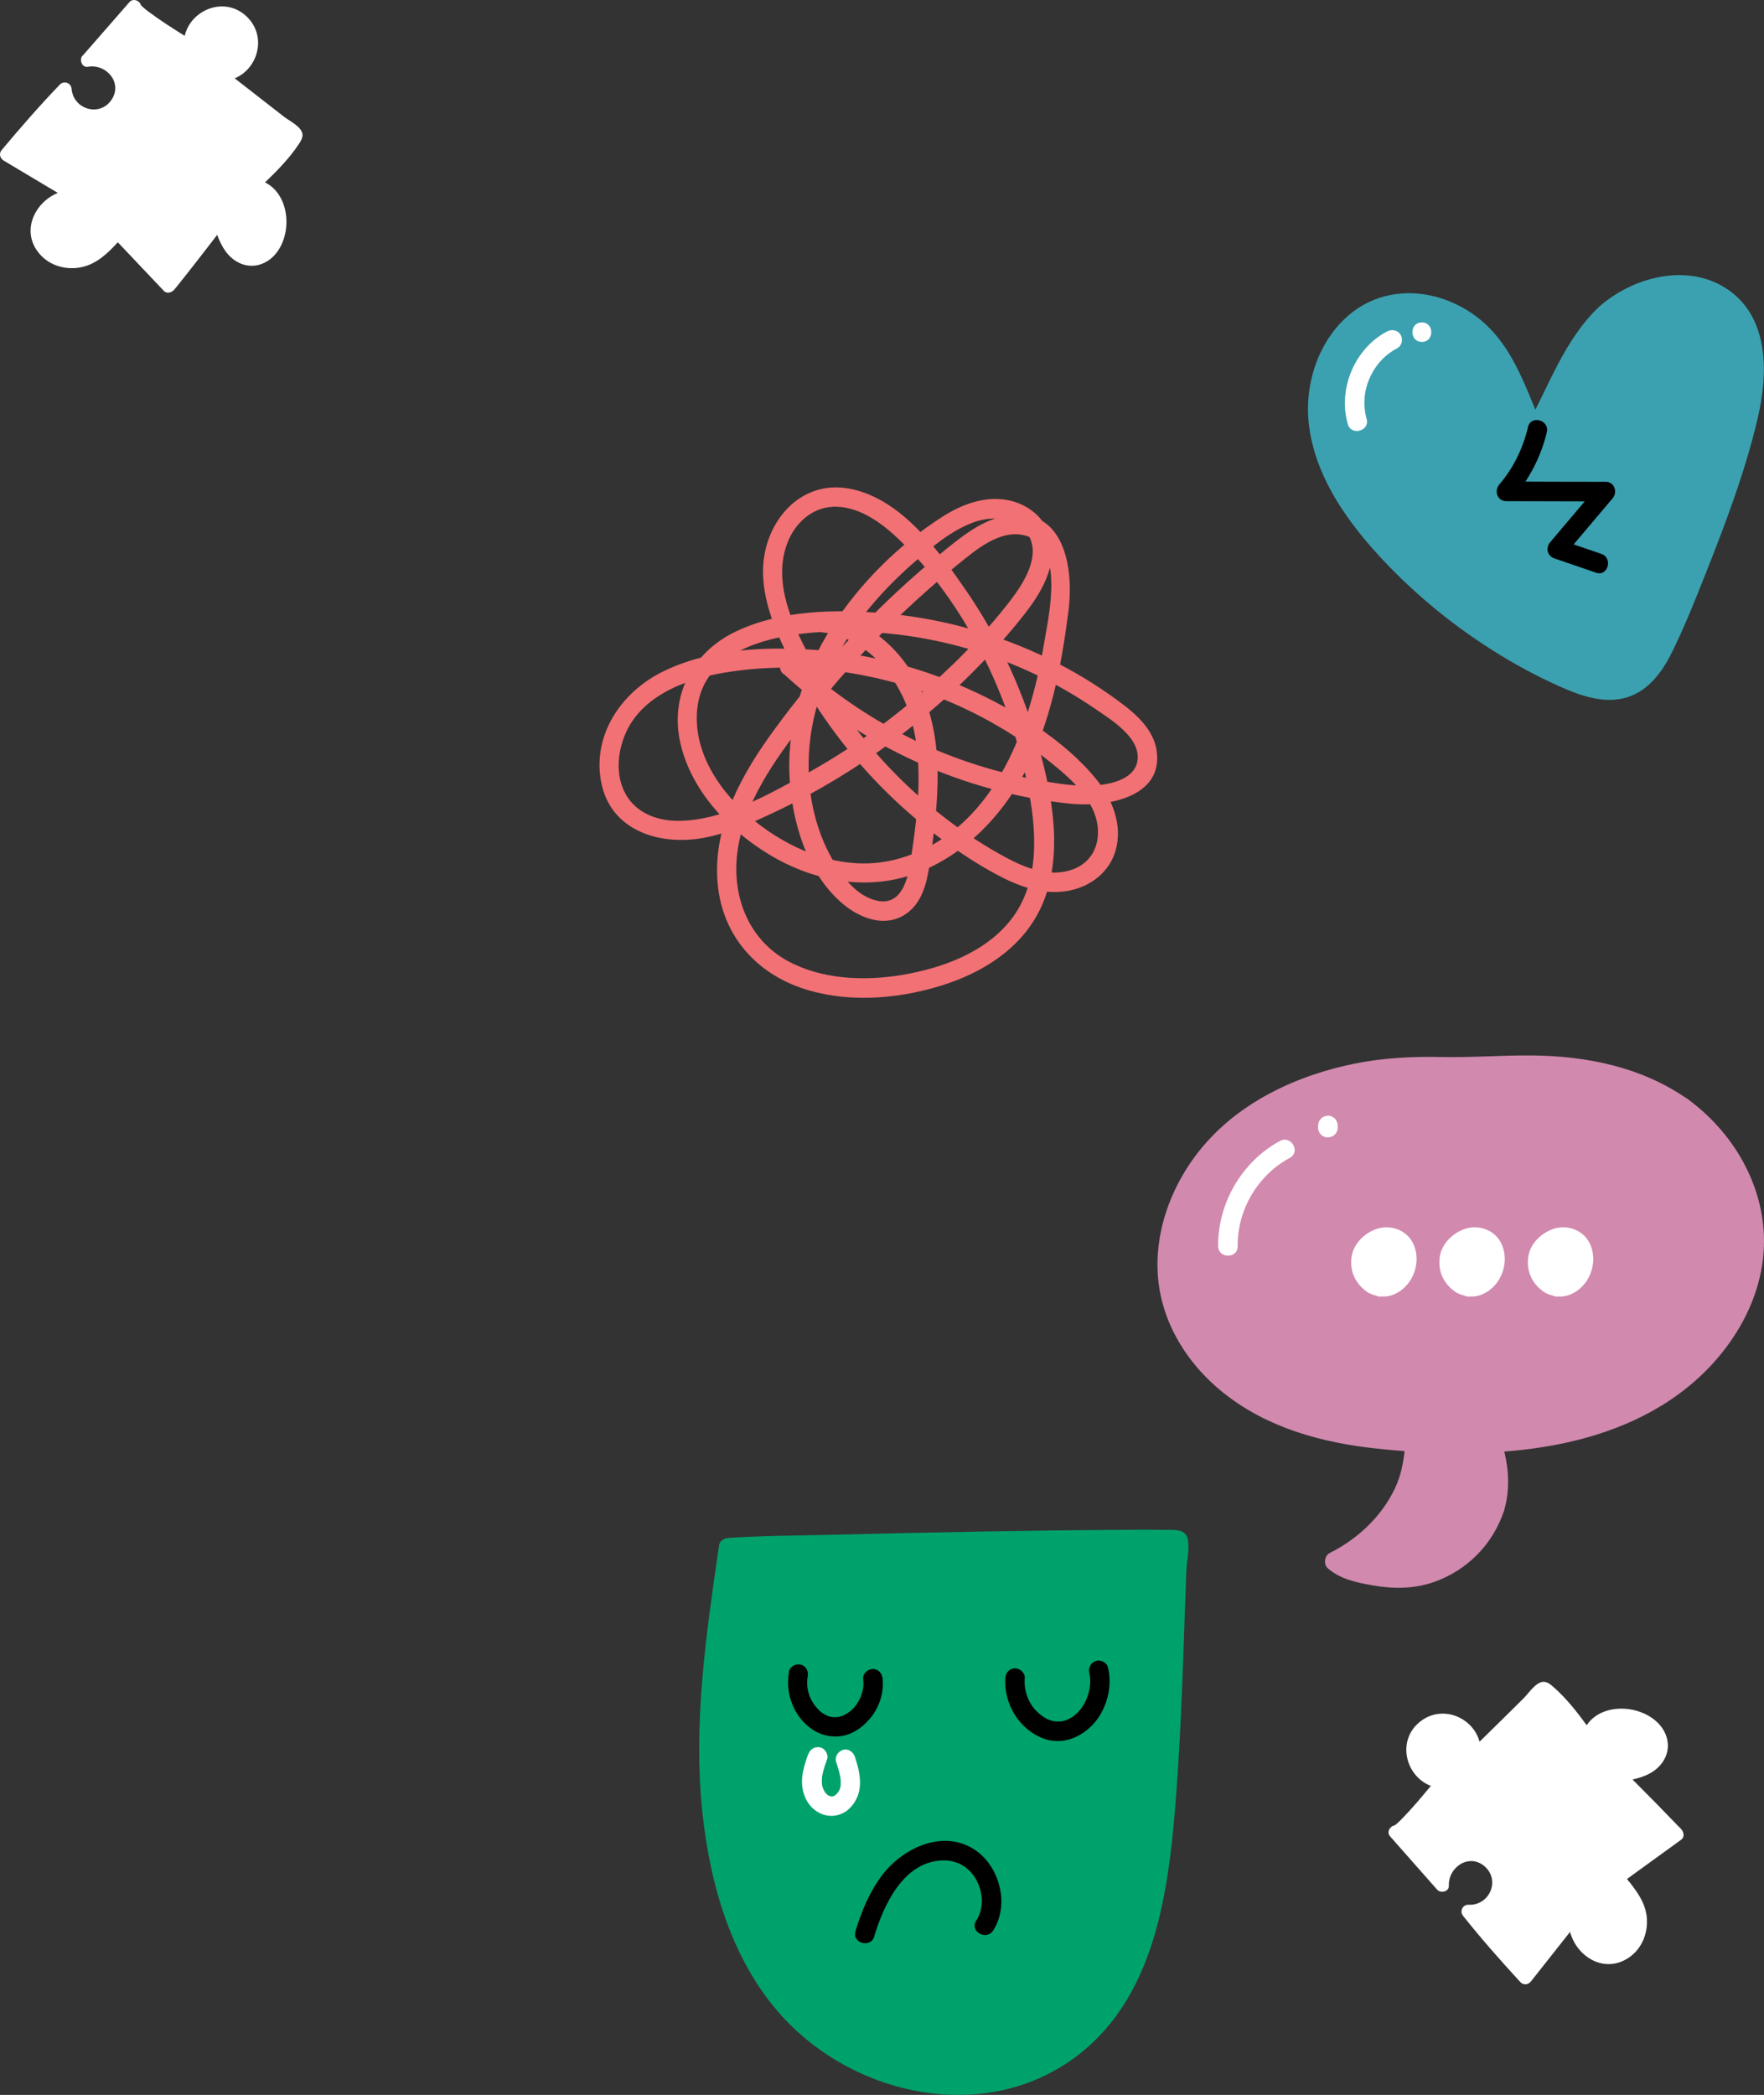
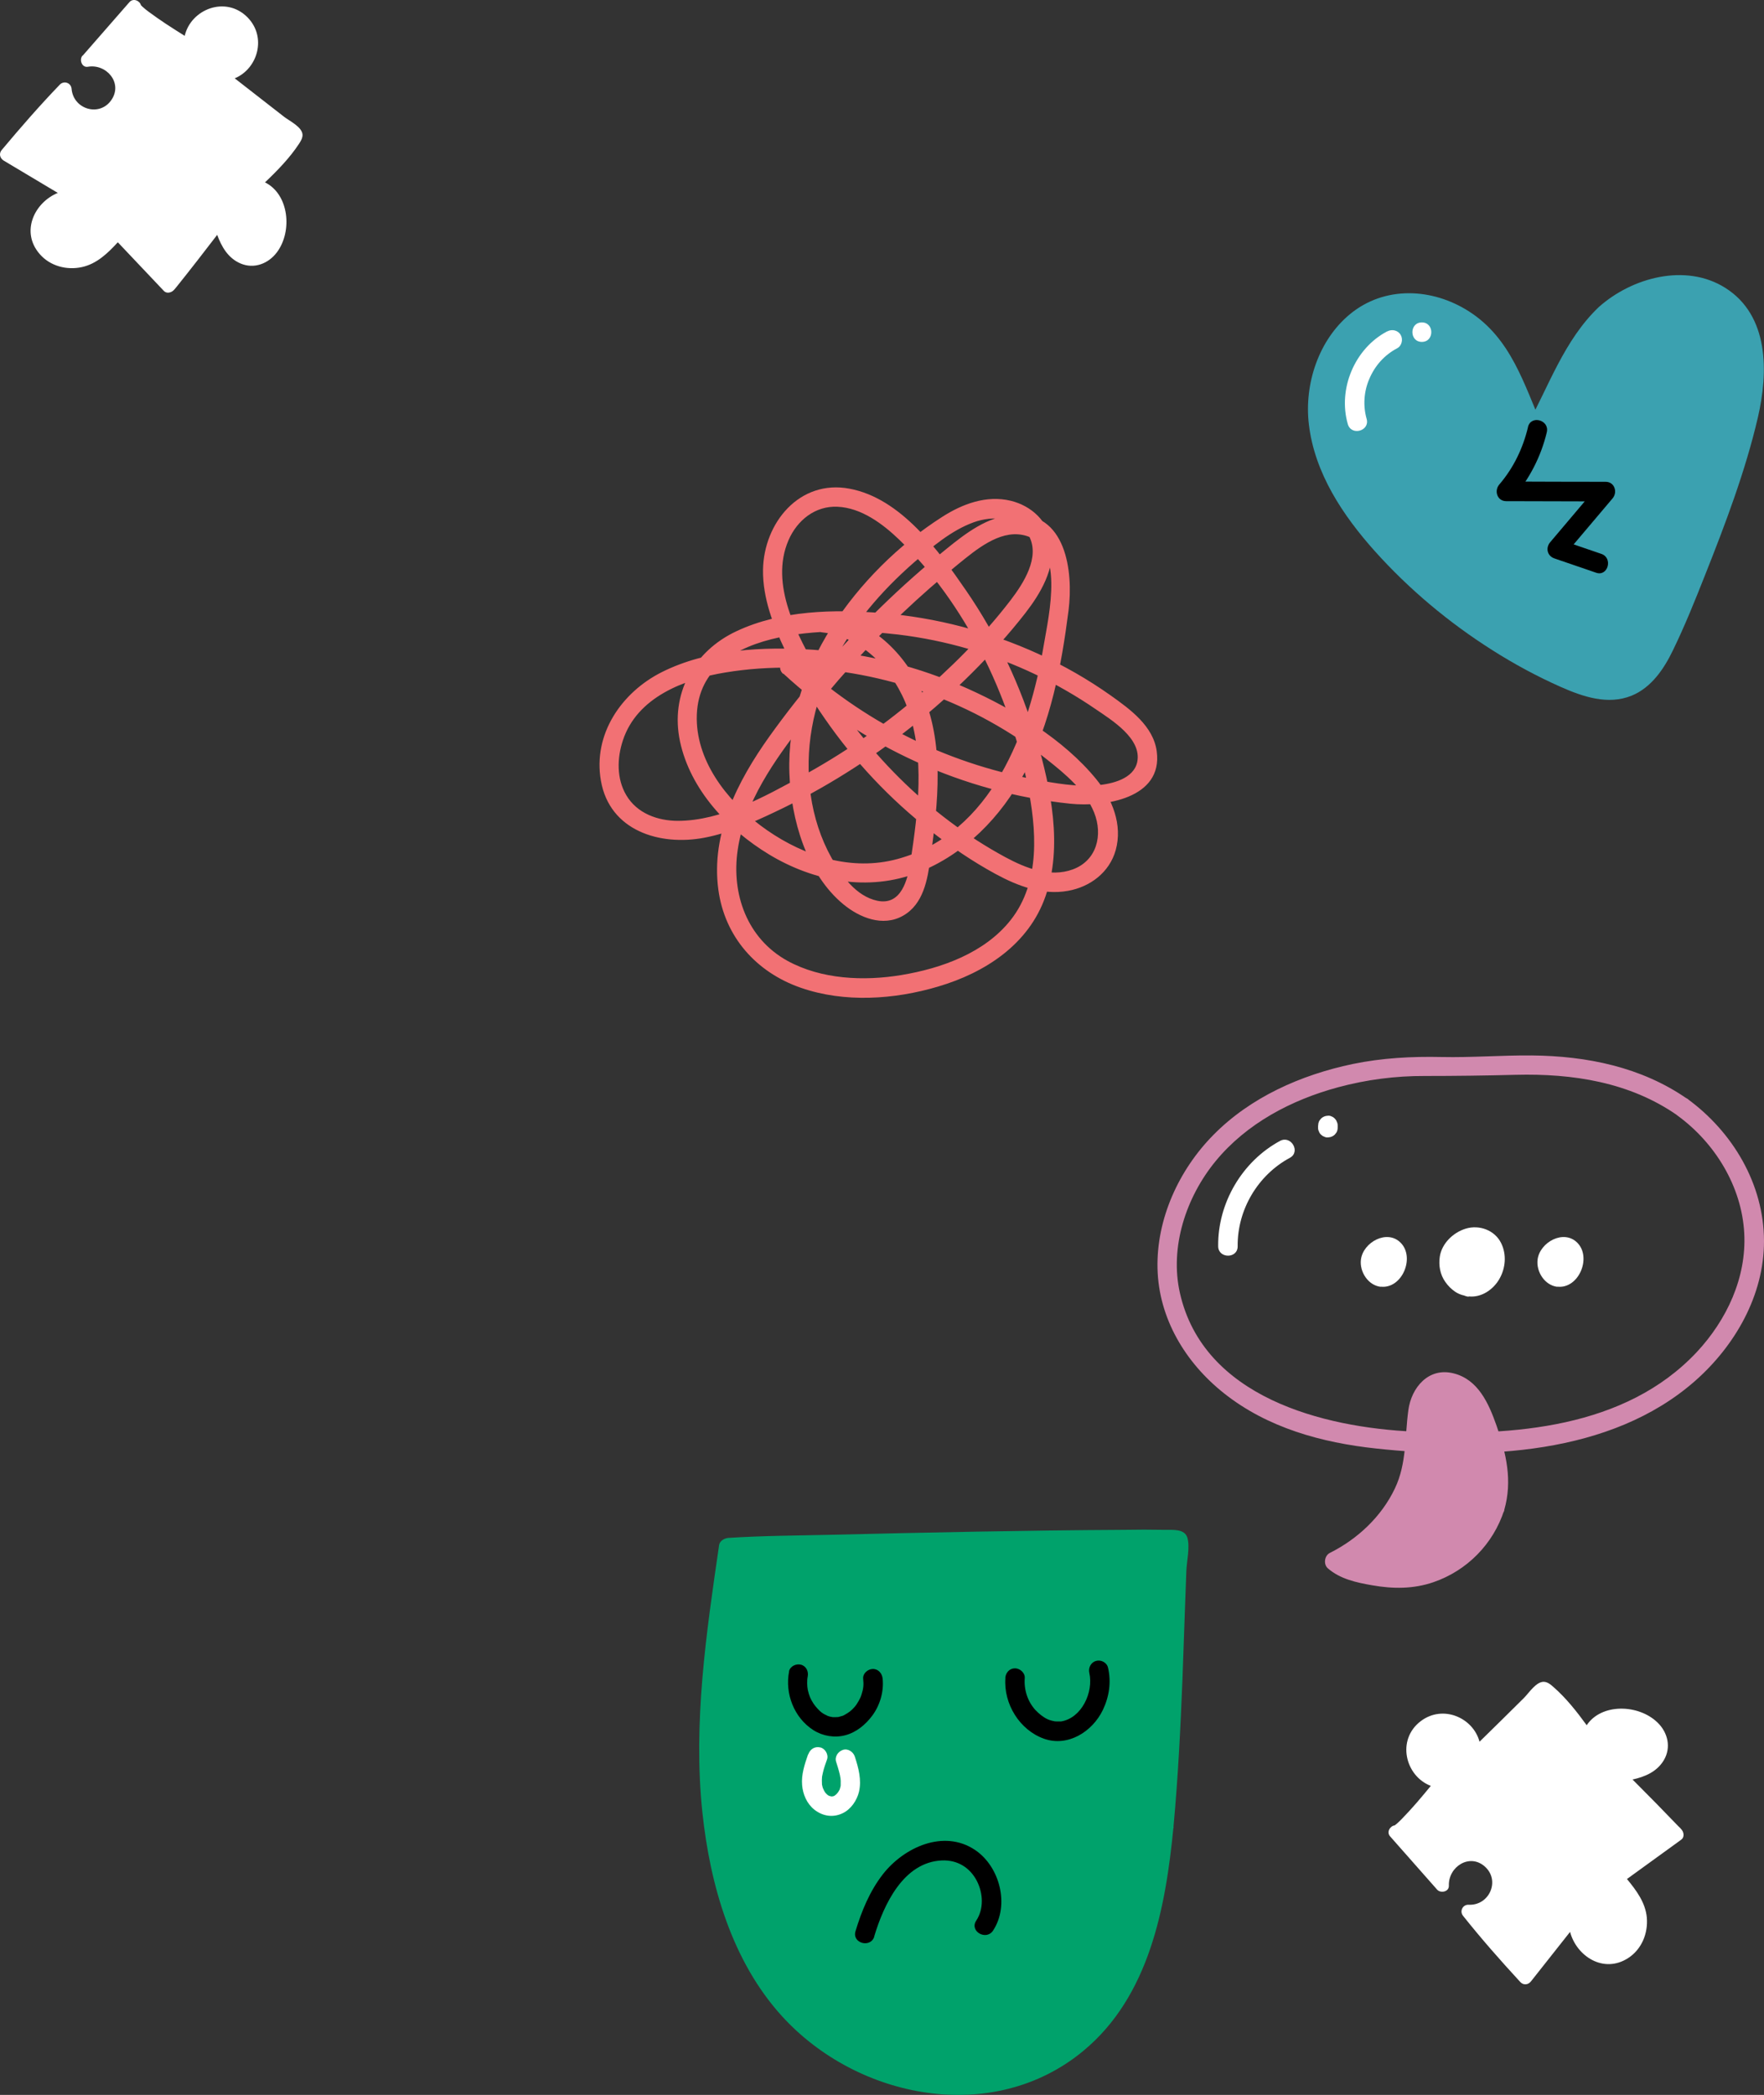
<svg xmlns="http://www.w3.org/2000/svg" id="Layer_2" data-name="Layer 2" viewBox="0 0 135.8 161.27">
  <rect x="0" y="0" width="135.8" height="161.27" fill="#333333" stroke="none" />
  <defs>
    <style>
      .cls-1 {
        fill: #00a26b;
      }

      .cls-1, .cls-2, .cls-3, .cls-4, .cls-5, .cls-6 {
        stroke-width: 0px;
      }

      .cls-2 {
        fill: #3ba1b0;
      }

      .cls-4 {
        fill: #fff;
      }

      .cls-5 {
        fill: #d189ae;
      }

      .cls-6 {
        fill: #f27174;
      }
    </style>
  </defs>
  <g id="Layer_1-2" data-name="Layer 1">
    <g>
      <path class="cls-2" d="m123.62,24.16c-2.61,2.4-3.79,6.09-5.49,9.13-1.06-2.38-1.86-5.28-3.66-7.21-1.93-2.06-4.92-3.31-7.65-2.59-3.62.96-5.7,5.12-5.34,8.85.35,3.73,2.58,7.02,5.11,9.79,3.89,4.26,8.66,7.72,13.92,10.09,1.47.66,3.15,1.25,4.67.7,1.67-.6,2.59-2.35,3.31-3.97,2.22-4.96,4.11-10.06,5.66-15.27,1.01-3.4,1.71-7.53-.74-10.09-2.51-2.61-7.12-1.88-9.79.58h0Z" />
      <path class="cls-2" d="m123.09,23.63c-2.68,2.55-3.86,6.11-5.6,9.28h1.29c-1.46-3.33-2.44-6.85-5.68-8.93-2.83-1.82-6.51-2-9.18.21-2.42,2-3.52,5.39-3.16,8.46.44,3.77,2.62,7.03,5.09,9.79,2.63,2.93,5.69,5.49,9.02,7.6,1.68,1.07,3.44,2.02,5.26,2.83,1.71.76,3.65,1.43,5.49.68,1.52-.63,2.48-2.06,3.17-3.49.92-1.89,1.71-3.86,2.48-5.81,1.56-3.93,3.1-7.99,4.06-12.12.8-3.46.88-7.83-2.51-9.97-3.06-1.93-7.2-.79-9.74,1.48-.72.64.34,1.7,1.06,1.06,1.98-1.77,5.26-2.76,7.72-1.37,2.81,1.59,2.7,5.23,2.12,7.98-.73,3.48-2.02,6.9-3.26,10.22-.68,1.82-1.4,3.62-2.17,5.41-.6,1.39-1.15,2.93-2.12,4.12-1.24,1.52-2.94,1.5-4.66.87-1.62-.59-3.17-1.44-4.66-2.3-2.95-1.7-5.68-3.75-8.12-6.12-4.17-4.02-9.13-10.42-5.62-16.37,1.82-3.08,5.39-3.89,8.49-2.17,3.3,1.84,4.22,5.46,5.63,8.69.23.52,1.04.46,1.29,0,1.68-3.04,2.79-6.53,5.37-8.97.7-.67-.36-1.73-1.06-1.06h0Z" />
      <path class="cls-3" d="m117.63,32.89c-.39,1.63-1.12,3.14-2.21,4.41-.41.48-.16,1.28.53,1.28,2.55,0,5.11.02,7.66.02-.18-.43-.35-.85-.53-1.28-1.25,1.47-2.49,2.95-3.74,4.42-.37.44-.23,1.06.33,1.25,1.07.37,2.14.73,3.21,1.1.91.31,1.31-1.14.4-1.45-1.07-.37-2.14-.73-3.21-1.1.11.42.22.84.33,1.25,1.25-1.47,2.49-2.95,3.74-4.42.41-.48.16-1.28-.53-1.28-2.55,0-5.11-.01-7.66-.02.18.43.35.85.53,1.28,1.25-1.47,2.15-3.19,2.6-5.08.22-.94-1.22-1.34-1.45-.4h0Z" />
      <path class="cls-4" d="m106.79,25.51c-2.5,1.31-3.81,4.43-3.03,7.14.27.93,1.71.53,1.45-.4-.29-1.02-.21-2.12.2-3.07.44-1.04,1.17-1.85,2.15-2.37.36-.19.47-.69.27-1.03-.21-.36-.67-.46-1.03-.27h0Z" />
      <path class="cls-4" d="m109.46,26.32c.97,0,.97-1.5,0-1.5s-.97,1.5,0,1.5h0Z" />
-       <path class="cls-5" d="m129.51,85.23c-4.35-3.09-9.63-3.47-14.7-3.14-2.68.18-5.35-.18-8.05.14-4.59.55-9.19,2.17-12.54,5.37-3.34,3.19-5.22,8.13-4.01,12.59,1.07,3.96,4.38,7.03,8.14,8.68,3.76,1.65,7.94,2.05,12.04,2.15,5.43.12,11.04-.3,15.88-2.75,4.84-2.45,8.77-7.32,8.77-12.74,0-4.05-2.24-7.95-5.54-10.3h0Z" />
      <path class="cls-5" d="m129.89,84.59c-3.52-2.45-7.73-3.3-11.96-3.34-2.32-.02-4.63.17-6.95.12-2.31-.05-4.58.07-6.85.54-3.96.83-7.86,2.55-10.73,5.47-2.65,2.69-4.38,6.46-4.29,10.27.09,3.84,2.15,7.25,5.11,9.6,3.36,2.67,7.53,3.81,11.73,4.26,8.2.88,18.03.52,24.54-5.2,3.08-2.71,5.32-6.6,5.31-10.78-.01-4.39-2.42-8.41-5.91-10.95-.78-.57-1.53.73-.76,1.29,2.89,2.1,4.96,5.46,5.15,9.07.18,3.42-1.35,6.67-3.65,9.14-5.52,5.89-14.2,6.48-21.77,6.13-7.05-.32-16.2-2.66-18.02-10.65-.81-3.56.47-7.4,2.74-10.17,2.39-2.91,5.84-4.72,9.43-5.69,2.19-.59,4.42-.88,6.69-.87,2.34,0,4.65-.03,6.98-.09,4.39-.11,8.78.56,12.45,3.12.79.55,1.54-.75.76-1.29h0Z" />
      <path class="cls-5" d="m115.07,116.05c.05-.17.1-.34.14-.51.56-2.43-.32-4.36-1.08-6.6-.51-1.52-2.39-3.41-4.09-2.15-.89.66-.93,1.96-.99,3.07-.12,2.25-.33,4.11-1.56,6.05-1.16,1.82-2.81,3.33-4.75,4.28.82.77,2.53,1.03,3.63,1.21,1.22.2,2.49.09,3.67-.3,2.37-.78,4.3-2.67,5.03-5.06h0Z" />
      <path class="cls-5" d="m115.8,116.25c.65-2.26.16-4.36-.6-6.53-.59-1.67-1.4-3.53-3.31-4-1.92-.48-3.24,1.1-3.47,2.84-.28,2.04-.12,4.1-1.03,6.01-1.03,2.18-2.88,3.91-5.02,4.98-.41.21-.5.87-.15,1.18.95.83,2.21,1.1,3.43,1.31,1.59.28,3.15.29,4.7-.24,2.59-.89,4.61-2.94,5.45-5.55.3-.92-1.15-1.32-1.45-.4-.67,2.09-2.32,3.79-4.4,4.5-1.25.43-2.51.48-3.81.26-.94-.16-2.11-.3-2.86-.94-.05.39-.1.79-.15,1.18,2.05-1.03,3.8-2.61,5.02-4.55,1.27-2.02,1.54-4.29,1.67-6.62.05-.89.07-2.26,1.16-2.51.95-.22,1.8.77,2.21,1.5.56.99.88,2.26,1.17,3.35.34,1.29.36,2.54,0,3.84-.27.93,1.18,1.33,1.45.4h0Z" />
      <path class="cls-4" d="m106.29,99.05c1.64.19,2.66-2.23,1.55-3.37-1.05-1.08-2.9-.05-3.07,1.28-.12.95.56,1.99,1.52,2.1h0Z" />
-       <path class="cls-4" d="m106.29,99.8c.97.1,1.87-.52,2.34-1.33.49-.84.58-1.9.14-2.78-.49-.99-1.67-1.42-2.71-1.11-.97.29-1.86,1.14-2.01,2.17-.1.67.03,1.38.43,1.94.21.3.46.55.76.76.32.21.67.3,1.04.35.18.02.41-.1.53-.22.13-.13.23-.34.22-.53,0-.19-.07-.4-.22-.53-.16-.14-.32-.19-.53-.22,0,0,.17.03.09.01-.02,0-.04,0-.07-.02-.05-.01-.1-.04-.15-.04-.07,0,.07.03.08.04-.01-.01-.04-.02-.06-.03-.05-.02-.09-.05-.14-.08-.02-.01-.17-.12-.07-.04.1.07-.02-.02-.04-.04-.04-.04-.08-.07-.11-.11-.02-.02-.13-.16-.06-.06.07.09-.02-.03-.03-.06-.03-.04-.05-.09-.08-.14-.02-.04-.04-.09-.06-.12,0,0,.06.15.03.07,0-.03-.02-.06-.03-.09-.03-.1-.05-.19-.07-.29-.03-.13,0,.15,0,.02,0-.06,0-.12,0-.18,0-.04.01-.09,0-.14,0,0-.03.17-.01.09,0-.02,0-.04.01-.06.02-.09.05-.18.08-.26.04-.12-.08.15-.01.03.02-.04.04-.08.07-.12.02-.03.04-.07.06-.1.01-.02.02-.03.03-.05.07-.11-.09.11-.03.04.05-.06.1-.12.16-.18.03-.03.07-.07.1-.1.02-.02.15-.12.05-.04-.1.08.01,0,.04-.02.04-.03.08-.05.12-.07.03-.02.07-.04.11-.06.03-.01.18-.08.05-.03-.13.05.03,0,.06-.02.04-.01.08-.02.11-.03.04-.01.08-.02.11-.03.02,0,.05,0,.08-.01-.02,0-.19.02-.08.01.08,0,.15-.01.23,0,.03,0,.2.02.05,0-.14-.02.02,0,.05.02.04.01.09.03.13.04.07.01-.09-.04-.09-.04.02.01.04.02.05.02.03.02.07.04.1.06.03.02.18.12.08.05-.1-.07.02.02.04.04.03.03.06.06.08.09.01.01.02.03.04.04.08.08-.05-.06-.05-.07.02.04.05.07.07.1.02.03.04.06.05.09,0,.01.02.03.02.05.05.1-.03-.08-.03-.08.02.07.05.14.07.22.01.04.02.08.03.12,0,.02,0,.04,0,.05.02.08-.01-.12-.01-.11,0,.08.01.17.01.25,0,.07,0,.14-.01.22,0,.12.04-.19,0-.04,0,.04-.02.08-.03.12-.02.08-.04.15-.06.23-.01.03-.02.07-.04.1-.05.15.07-.15,0-.01-.04.08-.08.15-.12.22-.03.04-.05.08-.08.12-.01.01-.02.03-.03.04-.06.08.04-.06.05-.07-.07.06-.12.14-.18.2-.03.03-.06.06-.09.08-.08.08.07-.05.07-.05-.02.01-.04.03-.06.04-.07.05-.15.09-.23.13-.13.07.14-.05.04-.01-.04.01-.08.03-.12.04-.05.01-.09.02-.14.03-.15.03.16,0,.04,0-.1,0-.2,0-.3,0-.39-.04-.77.37-.75.75.02.44.33.71.75.75h0Z" />
+       <path class="cls-4" d="m106.29,99.8h0Z" />
      <path class="cls-4" d="m113.08,99.05c1.64.19,2.66-2.23,1.55-3.37-1.05-1.08-2.9-.05-3.07,1.28-.12.95.56,1.99,1.52,2.1h0Z" />
      <path class="cls-4" d="m113.08,99.8c.97.1,1.87-.52,2.34-1.33.49-.84.58-1.9.14-2.78-.49-.99-1.67-1.42-2.71-1.11-.97.29-1.86,1.14-2.01,2.17-.1.67.03,1.38.43,1.94.21.3.46.55.77.76.32.21.67.3,1.04.35.18.02.41-.1.53-.22.13-.13.23-.34.22-.53,0-.19-.07-.4-.22-.53-.16-.14-.32-.19-.53-.22,0,0,.17.03.09.01-.02,0-.04,0-.07-.02-.05-.01-.1-.04-.15-.04-.07,0,.07.03.08.04-.01-.01-.04-.02-.06-.03-.05-.02-.09-.05-.14-.08-.02-.01-.17-.12-.07-.04.1.07-.02-.02-.04-.04-.04-.04-.08-.07-.11-.11-.02-.02-.13-.16-.06-.06.07.09-.02-.03-.03-.06-.03-.04-.05-.09-.08-.14-.02-.04-.04-.09-.06-.12,0,0,.06.15.03.07,0-.03-.02-.06-.03-.09-.03-.1-.05-.19-.07-.29-.03-.13,0,.15,0,.02,0-.06,0-.12,0-.18,0-.04.01-.09,0-.14,0,0-.03.17-.01.09,0-.02,0-.04.01-.06.02-.09.05-.18.08-.26.04-.12-.07.15-.01.03.02-.04.04-.08.07-.12.02-.03.04-.07.06-.1.01-.02.02-.03.03-.05.07-.11-.09.11-.03.04.05-.06.1-.12.16-.18.03-.03.07-.07.1-.1.02-.02.15-.12.05-.04-.1.08.01,0,.04-.02.04-.03.08-.05.12-.07.03-.02.07-.04.1-.06.03-.01.18-.08.06-.03-.13.05.03,0,.06-.02.04-.01.07-.02.11-.03.04-.01.08-.02.11-.03.02,0,.05,0,.08-.01-.02,0-.19.02-.08.01.08,0,.15-.01.23,0,.03,0,.2.02.05,0-.14-.02.02,0,.05.02.04.01.09.03.13.04.07.01-.09-.04-.09-.04.02.01.04.02.05.02.04.02.07.04.11.06.03.02.18.12.08.05-.1-.07.01.02.04.04.03.03.06.06.08.09.01.01.02.03.04.04.08.08-.05-.06-.05-.07.02.04.05.07.07.1.02.03.04.06.05.09,0,.01.02.03.02.05.05.1-.03-.08-.03-.08.02.07.05.14.07.22.01.04.02.08.03.12,0,.02,0,.04,0,.05.02.08-.02-.12-.02-.11,0,.08.01.17.01.25,0,.07,0,.14-.01.22,0,.12.04-.19,0-.04,0,.04-.01.08-.03.12-.02.08-.04.15-.07.23-.01.03-.02.07-.04.1-.05.15.07-.15,0-.01-.04.08-.08.15-.12.22-.03.04-.05.08-.08.12,0,.01-.02.03-.03.04-.06.08.04-.06.05-.07-.06.06-.12.14-.18.2-.03.03-.06.06-.09.08-.08.08.07-.05.07-.05-.02.01-.04.03-.06.04-.07.05-.15.09-.22.13-.13.07.14-.05.03-.01-.04.01-.08.03-.11.04-.05.01-.09.02-.14.03-.15.03.16,0,.04,0-.1,0-.2,0-.3,0-.39-.04-.77.37-.75.75.02.44.33.71.75.75h0Z" />
      <path class="cls-4" d="m119.89,99.05c1.64.19,2.66-2.23,1.55-3.37-1.05-1.08-2.9-.05-3.07,1.28-.12.95.56,1.99,1.52,2.1h0Z" />
-       <path class="cls-4" d="m119.89,99.8c.97.1,1.87-.52,2.34-1.33.49-.84.58-1.9.14-2.78-.49-.99-1.67-1.42-2.71-1.11-.97.29-1.86,1.14-2.01,2.17-.1.67.04,1.38.43,1.94.21.3.46.55.77.76.32.21.67.3,1.04.35.18.02.41-.1.53-.22.13-.13.23-.34.22-.53,0-.19-.07-.4-.22-.53-.16-.14-.32-.19-.53-.22,0,0,.17.03.09.01-.02,0-.05,0-.07-.02-.05-.01-.1-.04-.15-.04-.07,0,.07.03.07.04-.01-.01-.04-.02-.06-.03-.05-.02-.09-.05-.14-.08-.02-.01-.17-.12-.07-.04.1.07-.02-.02-.04-.04-.04-.04-.08-.07-.11-.11-.02-.02-.13-.16-.06-.06.07.09-.02-.03-.03-.06-.03-.04-.06-.09-.08-.14-.02-.04-.04-.09-.06-.12,0,0,.06.15.03.07,0-.03-.02-.06-.03-.09-.03-.1-.05-.19-.07-.29-.03-.13,0,.15,0,.02,0-.06,0-.12,0-.18,0-.04.01-.09,0-.14,0,0-.03.17-.01.09,0-.02,0-.04.01-.06.02-.09.05-.18.08-.26.04-.12-.07.15-.01.03.02-.04.04-.08.07-.12.02-.03.04-.07.06-.1.01-.02.02-.03.03-.05.07-.11-.09.11-.03.04.05-.06.1-.12.16-.18.03-.03.07-.07.1-.1.02-.02.15-.12.05-.04-.1.08.01,0,.04-.02.04-.03.08-.05.12-.07.03-.02.07-.04.11-.06.03-.01.18-.08.05-.03-.13.05.03,0,.06-.02.04-.01.08-.02.11-.03.04-.01.08-.02.12-.03.02,0,.05,0,.08-.01-.02,0-.19.02-.08.01.08,0,.15-.01.23,0,.03,0,.2.02.05,0-.14-.02.02,0,.05.02.04.01.09.03.13.04.07.01-.09-.04-.09-.04.02.01.04.02.05.02.04.02.07.04.11.06.03.02.18.12.08.05-.1-.07.02.02.04.04.03.03.06.06.08.09.01.01.02.03.04.04.08.08-.05-.06-.05-.07.02.04.05.07.07.1.02.03.04.06.05.09,0,.01.01.03.02.05.05.1-.03-.08-.03-.08.02.07.05.14.07.22.01.04.02.08.03.12,0,.02,0,.04,0,.05.02.08-.02-.12-.02-.11,0,.08.01.17.01.25,0,.07,0,.14-.01.22,0,.12.04-.19,0-.04,0,.04-.02.08-.03.12-.02.08-.04.15-.07.23-.01.03-.02.07-.04.1-.05.15.07-.15,0-.01-.04.08-.08.15-.12.22-.03.04-.05.08-.08.12-.01.01-.02.03-.03.04-.06.08.04-.06.05-.07-.06.06-.12.14-.18.2-.03.03-.06.06-.09.08-.08.08.07-.05.07-.05-.02.01-.04.03-.06.04-.07.05-.15.09-.22.13-.13.07.14-.05.04-.01-.04.01-.08.03-.12.04-.04.01-.09.02-.14.03-.15.03.16,0,.04,0-.1,0-.2,0-.3,0-.39-.04-.77.37-.75.75.02.44.33.71.75.75h0Z" />
      <path class="cls-4" d="m98.54,87.83c-2.92,1.58-4.8,4.79-4.76,8.11.01.96,1.51.97,1.5,0-.03-2.81,1.55-5.48,4.02-6.81.85-.46.09-1.76-.76-1.3h0Z" />
      <path class="cls-4" d="m101.47,86.65v.17c0,.1.02.2.07.29.03.09.08.17.16.24.07.07.15.12.24.15.09.05.19.07.29.06.07,0,.13-.02.2-.03.13-.04.24-.1.33-.19.04-.05.08-.1.12-.15.07-.12.1-.24.1-.38v-.17c0-.1-.02-.2-.07-.29-.03-.09-.08-.17-.15-.24-.07-.07-.15-.13-.24-.16-.09-.05-.19-.07-.29-.06-.07,0-.13.02-.2.03-.13.04-.24.1-.33.19-.04.05-.08.1-.12.15-.07.12-.1.24-.1.38h0Z" />
      <path class="cls-1" d="m89.59,140.62c.68-7.2.75-14.72,1.09-22.03.01-.3-31.55.34-34.61.54-.81,5.54-1.62,11.12-1.49,16.73.13,5.61,1.26,11.32,4.03,15.97,5.87,9.84,20.5,12.42,27.22,2.16,2.49-3.8,3.31-8.67,3.75-13.37h0Z" />
      <path class="cls-1" d="m90.34,140.62c.35-3.77.54-7.56.69-11.34.07-1.88.13-3.76.2-5.63.03-.91.07-1.81.1-2.72.03-.75.29-1.82.08-2.55-.21-.71-1.14-.6-1.72-.61-1.08-.02-2.16-.02-3.24,0-7.49.04-14.98.2-22.47.38-2.63.06-5.27.07-7.9.24-.3.02-.67.22-.72.55-.99,6.79-2.01,13.69-1.29,20.56.59,5.6,2.27,11.47,6.14,15.72,5.82,6.38,16.24,8.42,23.19,2.66,5.08-4.21,6.34-11.03,6.94-17.25.09-.96-1.41-.95-1.5,0-.51,5.34-1.48,11.16-5.38,15.16-2.8,2.87-6.7,4.23-10.67,4-4.03-.24-7.92-2.06-10.79-4.87-3.8-3.71-5.56-9.05-6.28-14.2-.99-7.12.06-14.33,1.09-21.38-.24.18-.48.37-.72.55,5.74-.36,11.53-.33,17.28-.43,3.68-.07,7.37-.13,11.05-.16,1.32-.01,2.63-.02,3.95-.02.68,0,1.45.12,2.12.04.19-.02-.05.05-.07-.01,0,0,.03,0,.04,0-.6-.94-.43-.37-.54-.17-.18.33-.05,1.06-.06,1.44-.02.54-.04,1.09-.07,1.63-.08,2.06-.14,4.12-.22,6.18-.15,4.09-.34,8.17-.72,12.25-.09.96,1.41.95,1.5,0h0Z" />
      <path class="cls-3" d="m60.75,128.66c-.34,1.71.38,3.58,1.87,4.53.73.46,1.63.61,2.46.39.86-.23,1.56-.82,2.08-1.52.59-.8.89-1.85.79-2.83-.04-.4-.32-.75-.75-.75-.38,0-.79.34-.75.75.05.48.02.76-.12,1.2-.07.22-.1.28-.22.5-.05.09-.11.19-.17.28-.03.04-.06.09-.1.13.03-.05.02-.04-.03.04-.29.33-.45.44-.82.65-.08.04-.09.04-.03.02-.05.02-.09.04-.14.05-.1.03-.19.05-.29.08-.09.02-.1.02-.02,0-.05,0-.1,0-.15.01-.1,0-.2,0-.3,0,.15.01-.12-.03-.15-.04-.09-.02-.18-.05-.27-.09.13.05-.12-.07-.15-.08-.09-.05-.17-.1-.25-.16-.16-.11-.47-.46-.61-.67-.24-.37-.34-.61-.44-1.05-.06-.3-.07-.75-.01-1.03.08-.4-.11-.81-.52-.92-.37-.1-.84.12-.92.52h0Z" />
      <path class="cls-3" d="m77.4,129.18c-.15,1.98,1.09,4,2.97,4.67,1.85.65,3.73-.55,4.53-2.21.49-1.02.66-2.15.4-3.26-.09-.4-.54-.63-.92-.52-.4.11-.61.53-.52.92.34,1.5-.6,3.49-2.18,3.74-.05,0-.05,0,0,0-.06,0-.11,0-.17,0-.11,0-.22,0-.33-.01.08.01-.18-.04-.21-.05-.11-.03-.22-.06-.32-.11-.31-.14-.66-.41-.94-.71-.6-.66-.89-1.56-.82-2.46.03-.4-.37-.75-.75-.75-.43,0-.72.34-.75.75h0Z" />
      <path class="cls-3" d="m67.3,149.07c.73-2.43,2.24-5.72,5.21-5.85,1.19-.05,2.16.54,2.7,1.59.48.95.54,2.14-.06,3.05-.53.81.77,1.56,1.3.76,1.29-1.97.52-4.93-1.39-6.21-2.42-1.62-5.48-.19-7.09,1.87-1.01,1.3-1.64,2.83-2.11,4.39-.28.93,1.17,1.32,1.45.4h0Z" />
      <path class="cls-4" d="m62.2,135.08c-.26.75-.52,1.54-.45,2.34.06.71.36,1.42.93,1.88.64.51,1.44.65,2.2.28.63-.3,1.09-.98,1.25-1.65.21-.91-.04-1.84-.32-2.7-.12-.37-.53-.65-.92-.52-.37.12-.65.52-.52.92.09.29.19.59.26.89.02.08.04.16.05.24,0,.03.01.07.02.1,0-.01-.01-.11,0-.02.02.16.03.33.02.49,0,.04,0,.07,0,.11,0,.02-.02.13,0,.03.02-.09-.02.07-.02.09-.02.06-.04.12-.05.18,0,.02-.04.11,0,.01.04-.1,0,.02-.02.03-.03.05-.05.1-.08.14-.01.02-.1.17-.05.08.06-.09-.06.06-.08.09-.02.02-.16.15-.08.08.07-.07-.05.03-.07.05-.03.02-.06.03-.09.05-.07.04.05-.03.06-.02-.03,0-.12.04-.15.04-.02,0-.11.04,0,0,.1-.03,0,0-.03,0-.04,0-.07,0-.11,0-.08,0,.06,0,.07.01-.03-.02-.11-.03-.15-.04-.13-.03.11.06-.01,0-.03-.02-.17-.07-.18-.11,0,0,.11.1.05.04-.02-.02-.04-.03-.06-.05-.04-.04-.08-.07-.11-.11-.02-.02-.03-.04-.05-.06-.07-.08.07.11.02.02-.03-.05-.07-.1-.1-.16,0-.02-.06-.15-.07-.15,0,0,.05.14.02.05,0-.03-.02-.05-.03-.08-.02-.06-.04-.12-.05-.18,0-.03-.01-.05-.02-.08-.01-.07,0-.05,0,0,0-.18-.02-.35,0-.53,0-.03,0-.07.01-.11-.01.08,0,.05,0-.01.02-.09.04-.19.06-.28.08-.35.2-.69.32-1.02.13-.37-.15-.84-.52-.92-.42-.1-.78.13-.92.52h0Z" />
      <path class="cls-6" d="m60.3,51.85c6.07,5.61,13.87,9.17,22.09,10.02,2.62.27,7.15-.39,6.66-4.03-.26-1.95-2.05-3.24-3.54-4.3-1.75-1.24-3.62-2.31-5.57-3.2-3.79-1.73-7.86-2.8-12.02-3.14-3.71-.31-7.8-.22-11.22,1.39-3.32,1.55-5.12,4.86-4.35,8.49.8,3.73,3.69,6.78,6.86,8.7,3.44,2.08,7.64,2.88,11.47,1.39,3.58-1.4,6.41-4.3,8.18-7.66,2.03-3.86,2.85-8.22,3.4-12.51.38-3.01-.18-7.66-4.27-7.37-1.97.14-3.63,1.41-5.11,2.61-1.75,1.41-3.44,2.91-5.05,4.48-3.15,3.06-6.05,6.41-8.61,9.99-2.44,3.42-4.5,7.44-3.92,11.77.49,3.64,2.92,6.37,6.35,7.56,3.36,1.17,7.19.91,10.56-.09,3.63-1.07,6.99-3.25,8.28-6.96,1.34-3.84.41-8.28-.69-12.07-1.19-4.07-3.02-7.96-5.42-11.45-2.13-3.1-5.03-7.11-8.98-7.85-3.85-.73-6.6,2.63-6.66,6.24-.03,2.19.79,4.29,1.72,6.24.87,1.83,1.89,3.58,3.05,5.24,2.26,3.26,5,6.18,8.13,8.62,1.58,1.23,3.25,2.37,5.02,3.33,1.7.92,3.6,1.64,5.55,1.29,1.71-.3,3.2-1.42,3.68-3.13.55-1.96-.27-3.96-1.5-5.47-2.5-3.06-6.34-5.37-9.9-6.97-3.75-1.69-7.78-2.71-11.89-2.99-3.84-.26-8.12-.04-11.63,1.71-3.12,1.56-5.34,4.79-4.71,8.37.67,3.86,4.54,5.04,7.96,4.39,1.89-.36,3.66-1.14,5.39-1.96,1.91-.9,3.77-1.92,5.55-3.04,3.5-2.19,6.76-4.78,9.68-7.7,1.45-1.45,2.84-2.98,4.1-4.6,1.16-1.5,2.29-3.39,2.01-5.37-.24-1.67-1.53-2.88-3.14-3.27-1.87-.45-3.72.24-5.29,1.25-3.35,2.14-6.35,5.13-8.5,8.49-2.13,3.34-3.38,7.24-3.25,11.22.12,3.54,1.32,7.76,4.15,10.1,1.26,1.04,3.04,1.76,4.59.89,1.58-.89,1.89-2.77,2.12-4.4.58-4.29,1.13-8.87-.71-12.95-1.4-3.12-4.16-5.61-7.63-5.97-.96-.1-.95,1.4,0,1.5,3.17.33,5.59,3.05,6.61,5.92,1.32,3.71.77,7.89.2,11.69-.21,1.4-.7,3.45-2.57,3.05-1.63-.35-2.75-1.93-3.51-3.29-1.68-3-2.11-6.64-1.52-10,.59-3.37,2.19-6.5,4.34-9.14,1.07-1.31,2.26-2.51,3.53-3.62,1.36-1.17,2.87-2.46,4.58-3.08,1.42-.52,3.47-.47,4.27,1.06.86,1.64-.43,3.63-1.41,4.92-2.13,2.78-4.67,5.31-7.34,7.57-2.7,2.29-5.64,4.3-8.75,6-2.85,1.57-6.18,3.42-9.52,3.43-1.57,0-3.16-.57-3.99-1.98-.75-1.27-.71-2.85-.26-4.21,1.09-3.33,4.71-4.71,7.88-5.23,6.89-1.14,14.27.39,20.34,3.75,1.55.86,3.03,1.83,4.42,2.94,1.4,1.11,2.96,2.39,3.64,4.09.69,1.73.21,3.7-1.65,4.38-1.76.64-3.62-.1-5.18-.94-5.97-3.23-10.98-8.29-14.35-14.16-1.67-2.92-3.82-6.84-2.35-10.24.66-1.53,2.05-2.66,3.77-2.58,1.84.08,3.49,1.32,4.76,2.54,5.09,4.9,8.46,11.94,9.86,18.8.71,3.45,1.04,7.54-1.29,10.48-2,2.53-5.33,3.72-8.41,4.23-2.89.48-6.16.34-8.78-1.1-3.09-1.71-4.32-5.13-3.82-8.53.54-3.71,2.85-6.92,5.08-9.81,2.31-2.99,4.85-5.81,7.59-8.41,1.39-1.32,2.84-2.59,4.33-3.8,1.31-1.06,3.11-2.59,4.93-2.23,3.35.65,2,6.26,1.64,8.44-1.12,6.67-4,14.54-11.28,16.51-3.51.95-7.12-.2-10.03-2.22-2.67-1.85-5.21-4.83-5.4-8.22-.41-7.56,10.51-7.44,15.51-6.84,3.65.44,7.26,1.49,10.58,3.08,1.6.77,3.15,1.66,4.62,2.67,1.23.84,3.55,2.26,3.19,4.05-.27,1.31-1.95,1.7-3.08,1.8-1.58.14-3.23-.15-4.78-.44-3.46-.64-6.83-1.77-9.96-3.36-3.05-1.55-5.87-3.51-8.38-5.83-.71-.66-1.77.4-1.06,1.06h0Z" />
      <path class="cls-4" d="m110.63,145.46c.27.31.93.18.91-.3-.05-1.45,1.59-2.52,2.77-1.47,1.21,1.08.34,3.02-1.25,2.94-.46-.02-.71.5-.43.85,1.4,1.76,2.89,3.45,4.41,5.1.24.26.61.22.82-.05,1-1.27,2.01-2.54,3.01-3.81.5,1.88,2.59,3.24,4.48,2.01,1.03-.67,1.53-1.89,1.43-3.1-.1-1.16-.81-2.11-1.53-2.98,1.39-1.01,2.79-2.02,4.18-3.03.24-.17.21-.52.06-.73-.08-.11-.18-.21-.28-.3-1.16-1.21-2.34-2.41-3.53-3.6.96-.21,1.88-.6,2.41-1.49.58-.98.31-2.13-.49-2.9-1.45-1.41-4.31-1.5-5.45.21-.77-1.06-1.61-2.12-2.58-2.96-.19-.17-.42-.36-.69-.38-.6-.05-1.18.86-1.55,1.23-1.14,1.13-2.28,2.26-3.43,3.38-.49-1.85-2.82-2.88-4.53-1.58-1.88,1.43-1.19,4.23.78,4.98-.36.44-.73.88-1.1,1.31-.36.41-.72.81-1.1,1.2-.14.15-.29.29-.45.43-.02.02-.09.06-.13.1-.36.05-.65.52-.35.85,1.2,1.36,2.41,2.73,3.61,4.09h0Zm-2.93-4.86s-.09-.05-.14-.06c.04.01.09.03.14.06h0Z" />
      <path class="cls-4" d="m6.35,4.28c-.27.31-.05.94.41.86,1.43-.25,2.71,1.24,1.82,2.55-.91,1.34-2.94.73-3.07-.86-.04-.46-.59-.64-.9-.32-1.56,1.62-3.04,3.32-4.48,5.04-.23.27-.14.63.15.81,1.39.83,2.78,1.66,4.17,2.49-1.8.74-2.88,2.99-1.4,4.7.8.93,2.08,1.27,3.26,1.01,1.14-.25,1.99-1.07,2.76-1.91,1.18,1.25,2.37,2.5,3.55,3.75.2.21.54.14.73-.04.1-.09.18-.21.27-.31,1.05-1.31,2.08-2.64,3.1-3.97.34.92.84,1.79,1.79,2.2,1.05.45,2.15.02,2.81-.86,1.21-1.62.93-4.47-.92-5.38.95-.9,1.9-1.88,2.6-2.94.14-.21.3-.46.29-.73-.03-.6-1.01-1.06-1.42-1.38-1.27-.99-2.53-1.97-3.8-2.96,1.77-.73,2.49-3.17.98-4.7-1.67-1.68-4.35-.63-4.83,1.43-.48-.3-.97-.61-1.44-.92-.45-.3-.9-.61-1.33-.93-.16-.12-.33-.25-.48-.39-.02-.02-.08-.08-.12-.12-.09-.35-.6-.57-.89-.23-1.2,1.37-2.39,2.74-3.59,4.11h0ZM10.79.75s.04-.1.05-.15c0,.04-.02.09-.05.15h0Z" />
    </g>
  </g>
</svg>